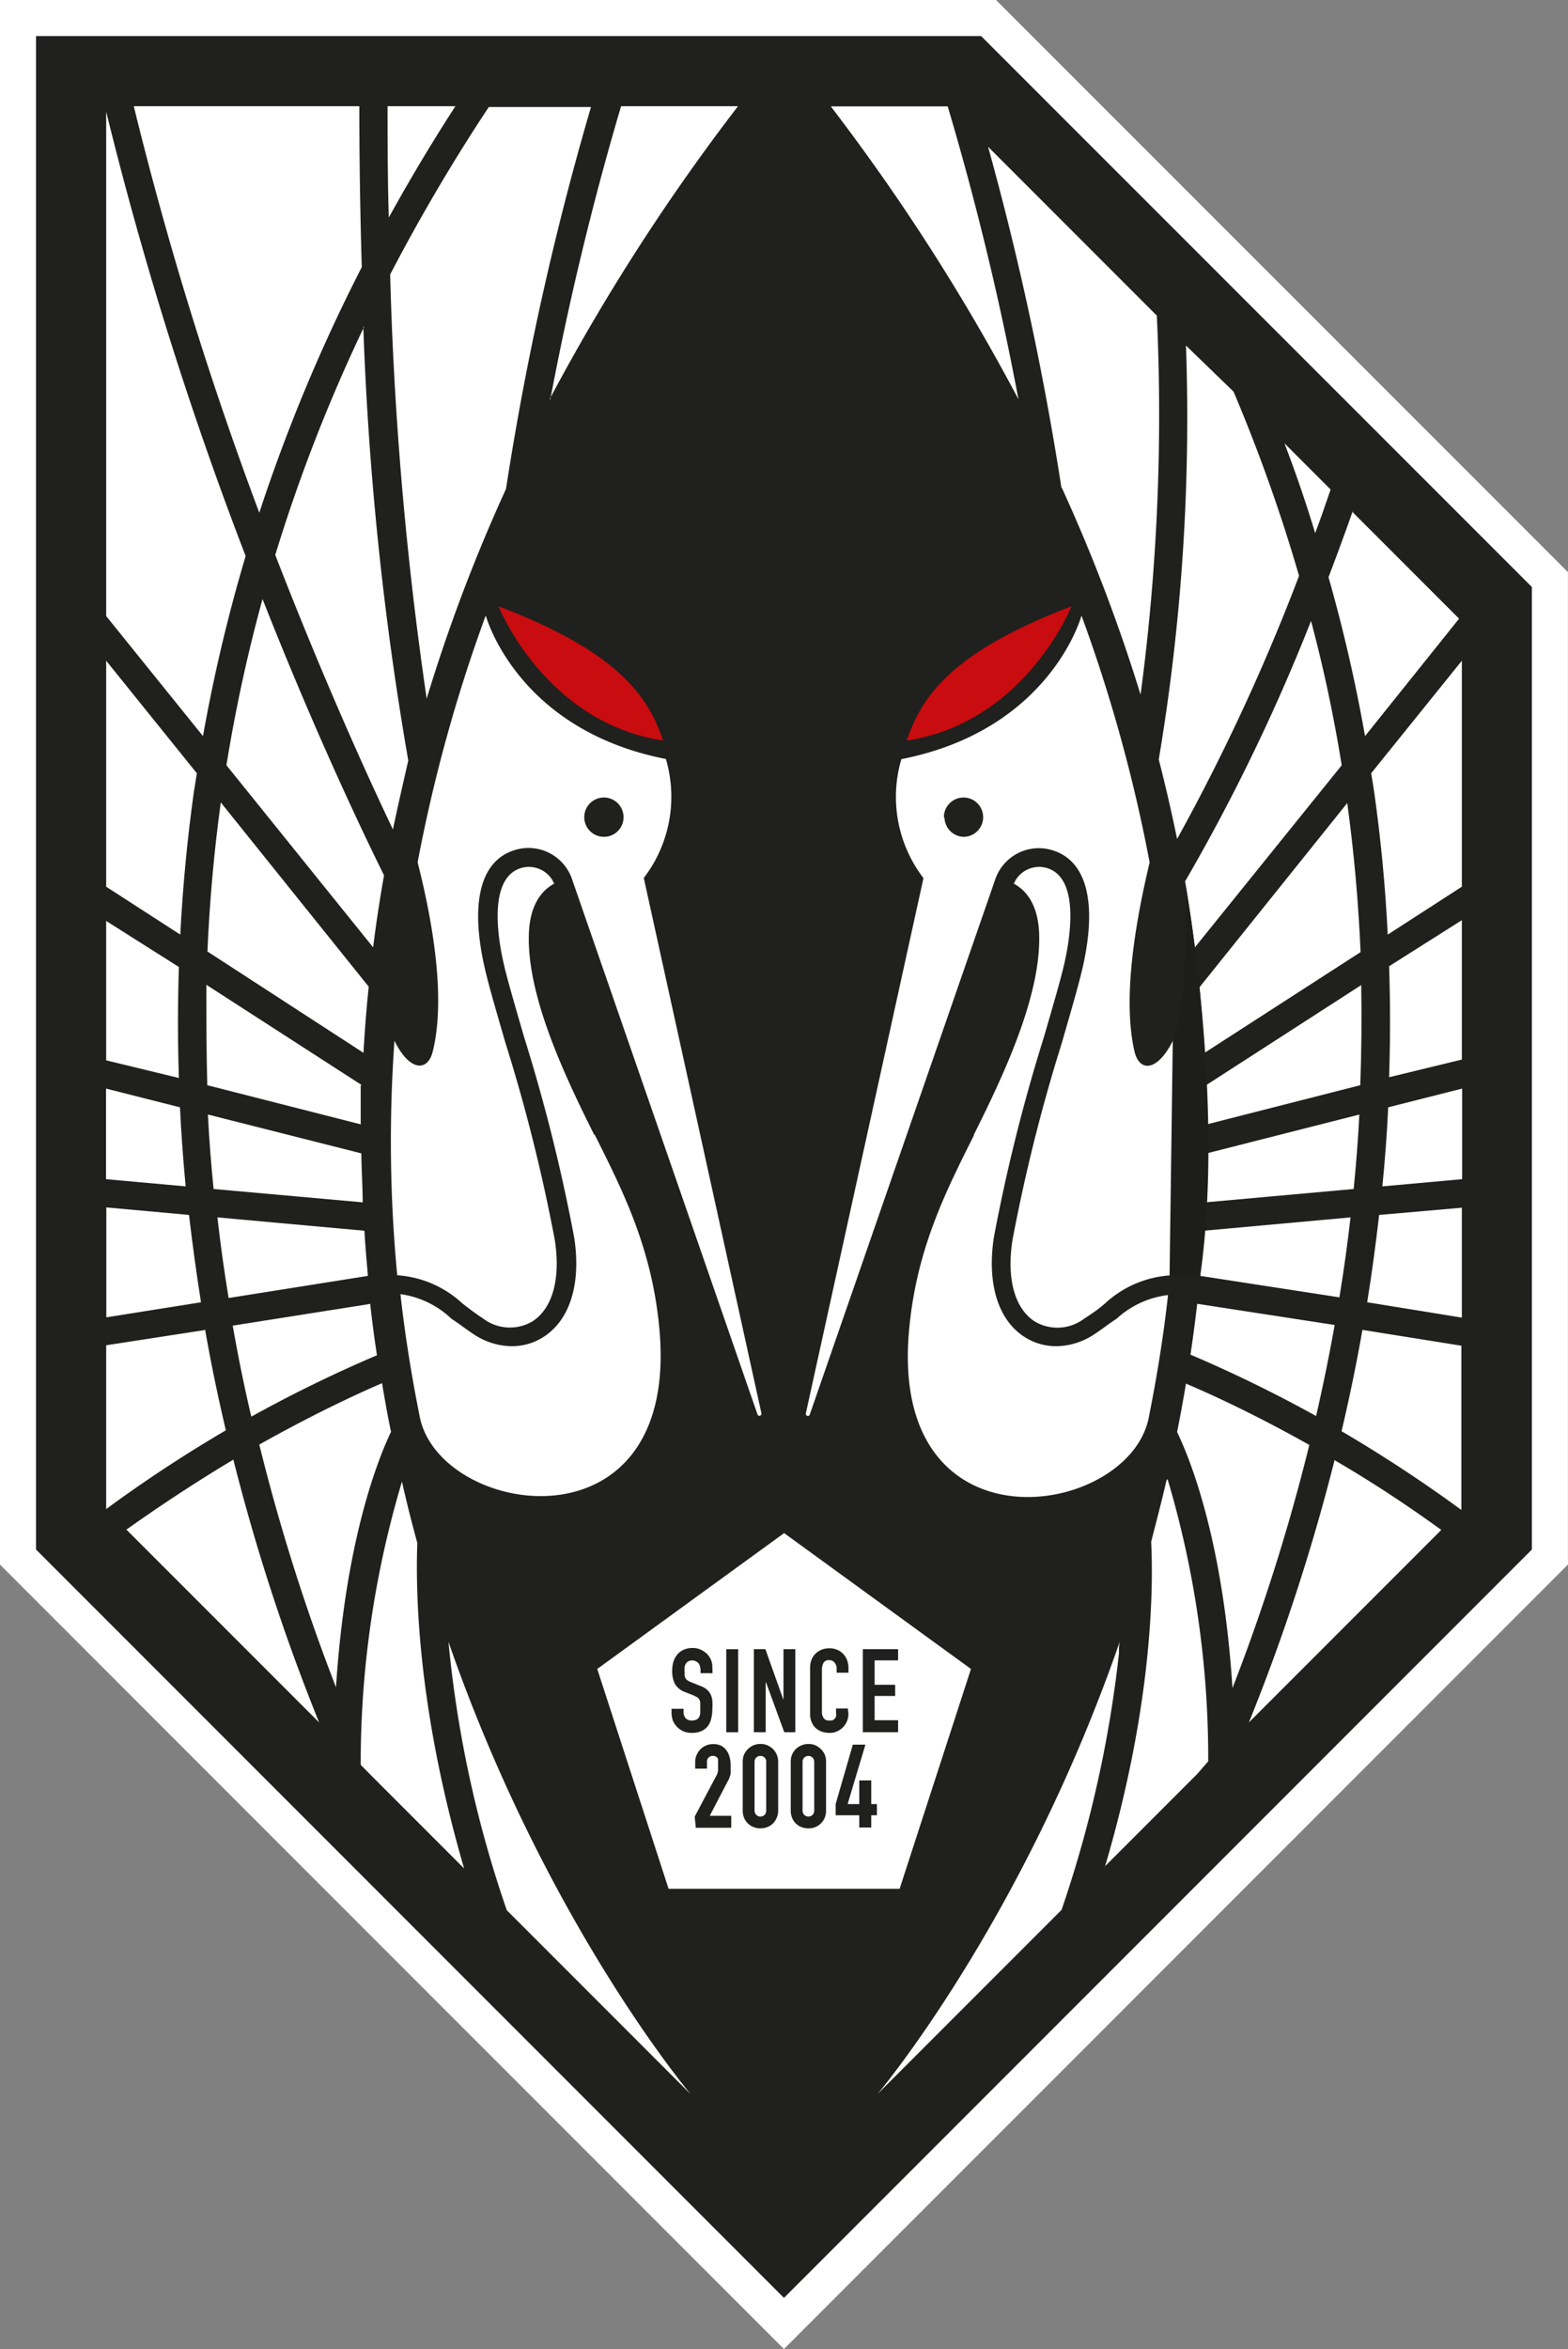
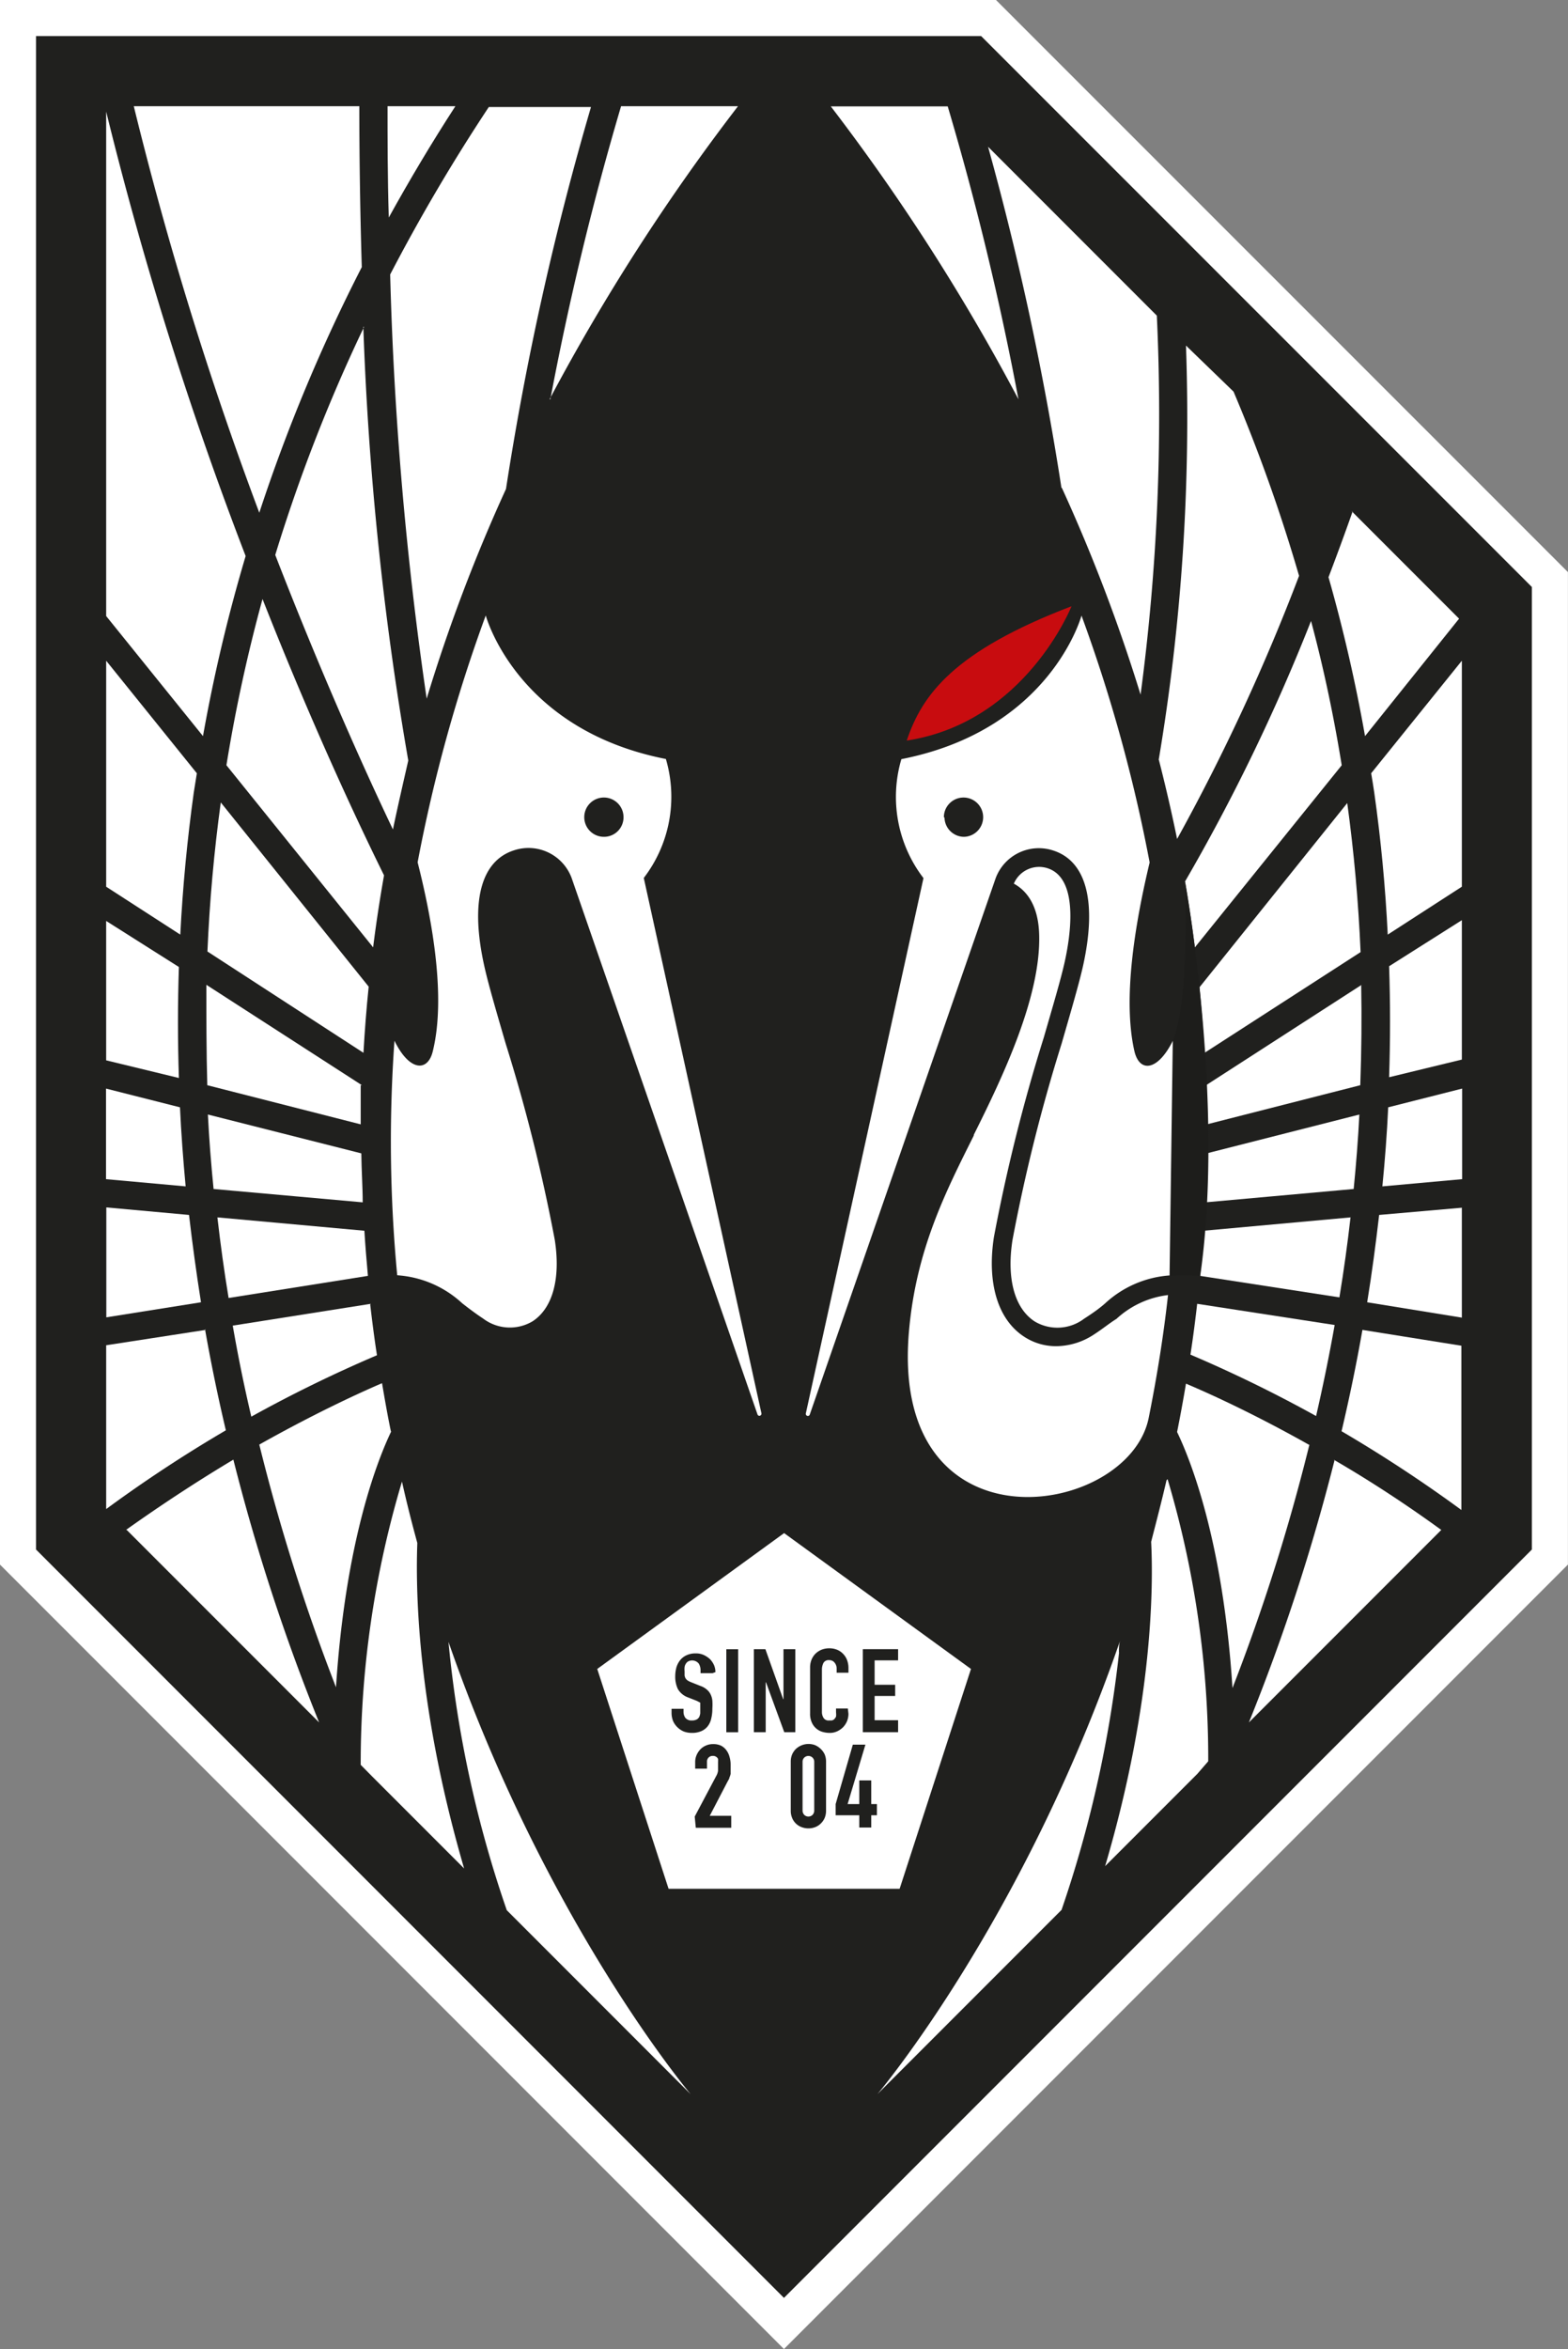
<svg xmlns="http://www.w3.org/2000/svg" xmlns:ns1="http://www.inkscape.org/namespaces/inkscape" xmlns:ns2="http://sodipodi.sourceforge.net/DTD/sodipodi-0.dtd" viewBox="0 0 258.47 387" version="1.1" id="svg34751" ns1:version="1.0.1 (3bc2e813f5, 2020-09-07)" ns2:docname="morioka.svg">
  <rect x="0" y="0" width="258.47" height="387" fill="#808080" stroke="none" />
  <defs id="defs34745" />
  <ns2:namedview id="base" pagecolor="#ffffff" bordercolor="#666666" borderopacity="1.0" ns1:pageopacity="0.0" ns1:pageshadow="2" ns1:zoom="0.35" ns1:cx="175.66462" ns1:cy="210.64286" ns1:document-units="px" ns1:current-layer="layer1" ns1:document-rotation="0" showgrid="false" ns1:window-width="1267" ns1:window-height="728" ns1:window-x="26" ns1:window-y="0" ns1:window-maximized="0" />
  <g ns1:label="Layer 1" ns1:groupmode="layer" id="layer1" transform="translate(-199.335,-309.357)">
    <polygon class="cls-1" points="68.9,43.49 68.9,145.41 120,196.51 171.1,145.41 171.1,80.76 133.82,43.49 " id="polygon33991" transform="matrix(2.529,0,0,2.529,25.082,199.367)" style="fill:#ffffff" />
    <polygon class="cls-2" points="71.25,144.43 120,193.18 168.75,144.43 168.75,81.73 132.85,45.84 71.25,45.84 " id="polygon33993" transform="matrix(2.529,0,0,2.529,25.082,199.367)" style="fill:#20201e" />
    <polygon class="cls-1" points="127.54,166.53 112.48,166.53 107.83,152.21 120.01,143.36 132.19,152.21 " id="polygon33995" transform="matrix(2.529,0,0,2.529,25.082,199.367)" style="fill:#ffffff" />
-     <path class="cls-2" d="m 316.786,585.002 h -1.973 v -0.455 a 2.074,2.074 0 0 0 -0.303,-1.138 1.416,1.416 0 0 0 -1.72,-0.354 1.037,1.037 0 0 0 -0.405,0.405 1.214,1.214 0 0 0 -0.202,0.556 2.757,2.757 0 0 0 0,0.658 c 0,0.278 0,0.506 0,0.683 a 1.34,1.34 0 0 0 0.152,0.481 1.442,1.442 0 0 0 0.329,0.354 3.364,3.364 0 0 0 0.607,0.303 l 1.517,0.607 a 3.085,3.085 0 0 1 1.037,0.582 2.352,2.352 0 0 1 0.632,0.784 3.111,3.111 0 0 1 0.303,1.037 10.395,10.395 0 0 1 0,1.34 6.55,6.55 0 0 1 -0.177,1.593 3.212,3.212 0 0 1 -0.556,1.265 2.706,2.706 0 0 1 -1.062,0.835 3.743,3.743 0 0 1 -1.593,0.303 3.794,3.794 0 0 1 -1.315,-0.228 3.389,3.389 0 0 1 -1.062,-0.708 3.288,3.288 0 0 1 -0.708,-1.012 3.667,3.667 0 0 1 -0.253,-1.29 v -0.733 h 1.973 v 0.506 a 1.694,1.694 0 0 0 0.303,0.986 1.265,1.265 0 0 0 1.062,0.43 1.669,1.669 0 0 0 0.784,-0.152 1.113,1.113 0 0 0 0.43,-0.405 2.074,2.074 0 0 0 0.177,-0.632 c 0,-0.253 0,-0.531 0,-0.86 0,-0.329 0,-0.632 0,-0.885 a 1.012,1.012 0 0 0 -0.177,-0.531 0.733,0.733 0 0 0 -0.329,-0.354 l -0.582,-0.303 -1.416,-0.556 a 3.187,3.187 0 0 1 -1.694,-1.391 4.729,4.729 0 0 1 -0.43,-2.124 5.564,5.564 0 0 1 0.202,-1.467 3.566,3.566 0 0 1 0.632,-1.189 2.883,2.883 0 0 1 1.037,-0.784 3.49,3.49 0 0 1 1.492,-0.303 3.136,3.136 0 0 1 1.315,0.253 4.097,4.097 0 0 1 1.062,0.708 3.541,3.541 0 0 1 0.658,0.986 3.035,3.035 0 0 1 0.228,1.138 z" id="path33997" style="fill:#20201e;stroke-width:2.529" />
+     <path class="cls-2" d="m 316.786,585.002 h -1.973 v -0.455 a 2.074,2.074 0 0 0 -0.303,-1.138 1.416,1.416 0 0 0 -1.72,-0.354 1.037,1.037 0 0 0 -0.405,0.405 1.214,1.214 0 0 0 -0.202,0.556 2.757,2.757 0 0 0 0,0.658 c 0,0.278 0,0.506 0,0.683 a 1.34,1.34 0 0 0 0.152,0.481 1.442,1.442 0 0 0 0.329,0.354 3.364,3.364 0 0 0 0.607,0.303 l 1.517,0.607 a 3.085,3.085 0 0 1 1.037,0.582 2.352,2.352 0 0 1 0.632,0.784 3.111,3.111 0 0 1 0.303,1.037 10.395,10.395 0 0 1 0,1.34 6.55,6.55 0 0 1 -0.177,1.593 3.212,3.212 0 0 1 -0.556,1.265 2.706,2.706 0 0 1 -1.062,0.835 3.743,3.743 0 0 1 -1.593,0.303 3.794,3.794 0 0 1 -1.315,-0.228 3.389,3.389 0 0 1 -1.062,-0.708 3.288,3.288 0 0 1 -0.708,-1.012 3.667,3.667 0 0 1 -0.253,-1.29 v -0.733 h 1.973 v 0.506 a 1.694,1.694 0 0 0 0.303,0.986 1.265,1.265 0 0 0 1.062,0.43 1.669,1.669 0 0 0 0.784,-0.152 1.113,1.113 0 0 0 0.43,-0.405 2.074,2.074 0 0 0 0.177,-0.632 c 0,-0.253 0,-0.531 0,-0.86 0,-0.329 0,-0.632 0,-0.885 l -0.582,-0.303 -1.416,-0.556 a 3.187,3.187 0 0 1 -1.694,-1.391 4.729,4.729 0 0 1 -0.43,-2.124 5.564,5.564 0 0 1 0.202,-1.467 3.566,3.566 0 0 1 0.632,-1.189 2.883,2.883 0 0 1 1.037,-0.784 3.49,3.49 0 0 1 1.492,-0.303 3.136,3.136 0 0 1 1.315,0.253 4.097,4.097 0 0 1 1.062,0.708 3.541,3.541 0 0 1 0.658,0.986 3.035,3.035 0 0 1 0.228,1.138 z" id="path33997" style="fill:#20201e;stroke-width:2.529" />
    <rect class="cls-2" x="319.062" y="581.056" width="1.947" height="13.682" id="rect33999" style="fill:#20201e;stroke-width:2.529" />
    <polygon class="cls-2" points="120.02,156.33 118.83,153.08 118.81,153.08 118.81,156.33 118.04,156.33 118.04,150.92 118.79,150.92 119.95,154.18 119.97,154.18 119.97,150.92 120.74,150.92 120.74,156.33 " id="polygon34001" transform="matrix(2.529,0,0,2.529,25.082,199.367)" style="fill:#20201e" />
    <path class="cls-2" d="m 339.194,591.678 a 3.237,3.237 0 0 1 -0.228,1.214 3.313,3.313 0 0 1 -0.658,1.012 3.44,3.44 0 0 1 -0.986,0.683 2.858,2.858 0 0 1 -1.239,0.253 4.35,4.35 0 0 1 -1.113,-0.152 2.757,2.757 0 0 1 -1.796,-1.517 3.414,3.414 0 0 1 -0.303,-1.543 v -7.587 a 3.364,3.364 0 0 1 0.228,-1.239 3.035,3.035 0 0 1 0.658,-1.012 3.187,3.187 0 0 1 1.012,-0.658 3.44,3.44 0 0 1 1.29,-0.228 3.288,3.288 0 0 1 1.239,0.228 2.858,2.858 0 0 1 1.012,0.683 2.908,2.908 0 0 1 0.658,1.037 3.692,3.692 0 0 1 0.228,1.315 v 0.759 h -1.947 v -0.658 a 1.492,1.492 0 0 0 -0.329,-0.986 1.088,1.088 0 0 0 -0.885,-0.43 0.986,0.986 0 0 0 -0.961,0.455 2.529,2.529 0 0 0 -0.253,1.138 v 6.93 a 1.821,1.821 0 0 0 0.278,1.012 0.961,0.961 0 0 0 0.91,0.405 h 0.43 a 0.885,0.885 0 0 0 0.405,-0.202 1.872,1.872 0 0 0 0.303,-0.43 2.529,2.529 0 0 0 0,-0.683 v -0.658 h 1.947 z" id="path34003" style="fill:#20201e;stroke-width:2.529" />
    <polygon class="cls-2" points="125.91,153.97 125.91,155.55 127.44,155.55 127.44,156.33 125.14,156.33 125.14,150.92 127.44,150.92 127.44,151.65 125.91,151.65 125.91,153.24 127.25,153.24 127.25,153.97 " id="polygon34005" transform="matrix(2.529,0,0,2.529,25.082,199.367)" style="fill:#20201e" />
    <path class="cls-2" d="m 313.852,608.623 3.541,-6.677 a 2.352,2.352 0 0 0 0.303,-0.86 c 0,-0.253 0,-0.556 0,-0.936 v -0.531 a 2.276,2.276 0 0 0 0,-0.481 0.708,0.708 0 0 0 -0.303,-0.354 0.86,0.86 0 0 0 -0.556,-0.152 0.91,0.91 0 0 0 -0.683,0.253 0.936,0.936 0 0 0 -0.278,0.733 v 1.113 h -1.947 v -1.087 a 2.858,2.858 0 0 1 0.228,-1.138 3.161,3.161 0 0 1 0.632,-0.961 2.782,2.782 0 0 1 0.936,-0.632 2.858,2.858 0 0 1 1.138,-0.228 2.984,2.984 0 0 1 1.315,0.253 2.529,2.529 0 0 1 0.91,0.784 3.085,3.085 0 0 1 0.506,1.088 4.299,4.299 0 0 1 0.177,1.29 c 0,0.329 0,0.632 0,0.86 v 0.632 a 2.858,2.858 0 0 1 -0.202,0.607 c 0,0.202 -0.202,0.455 -0.354,0.759 l -2.883,5.539 h 3.541 v 1.973 h -5.842 z" id="path34007" style="fill:#20201e;stroke-width:2.529" />
-     <path class="cls-2" d="m 321.768,599.62 a 3.085,3.085 0 0 1 0.228,-1.239 3.035,3.035 0 0 1 1.593,-1.517 3.085,3.085 0 0 1 1.087,-0.202 2.858,2.858 0 0 1 2.049,0.809 2.934,2.934 0 0 1 0.632,0.91 3.085,3.085 0 0 1 0.253,1.239 v 8.017 a 3.06,3.06 0 0 1 -0.253,1.214 2.681,2.681 0 0 1 -1.568,1.517 3.338,3.338 0 0 1 -1.113,0.202 3.085,3.085 0 0 1 -1.087,-0.202 2.529,2.529 0 0 1 -0.936,-0.582 2.833,2.833 0 0 1 -0.658,-0.936 3.06,3.06 0 0 1 -0.228,-1.214 z m 1.947,8.017 a 1.037,1.037 0 0 0 0.278,0.708 0.936,0.936 0 0 0 0.683,0.278 1.037,1.037 0 0 0 0.708,-0.278 1.012,1.012 0 0 0 0.253,-0.708 v -8.017 a 0.936,0.936 0 0 0 -0.253,-0.708 1.037,1.037 0 0 0 -0.708,-0.278 0.936,0.936 0 0 0 -0.683,0.278 0.961,0.961 0 0 0 -0.278,0.708 z" id="path34009" style="fill:#20201e;stroke-width:2.529" />
    <path class="cls-2" d="m 329.684,599.62 a 3.085,3.085 0 0 1 0.228,-1.239 2.934,2.934 0 0 1 0.632,-0.91 3.06,3.06 0 0 1 3.161,-0.607 3.187,3.187 0 0 1 0.91,0.607 3.01,3.01 0 0 1 0.658,0.91 3.085,3.085 0 0 1 0.228,1.239 v 8.017 a 3.06,3.06 0 0 1 -0.228,1.214 2.833,2.833 0 0 1 -0.658,0.936 2.656,2.656 0 0 1 -0.91,0.582 3.161,3.161 0 0 1 -2.226,0 2.681,2.681 0 0 1 -1.568,-1.517 3.06,3.06 0 0 1 -0.228,-1.214 z m 1.947,8.017 a 1.037,1.037 0 0 0 0.278,0.708 0.986,0.986 0 0 0 1.366,0 1.037,1.037 0 0 0 0.278,-0.708 v -8.017 a 0.961,0.961 0 0 0 -0.278,-0.708 0.986,0.986 0 0 0 -1.366,0 0.961,0.961 0 0 0 -0.278,0.708 z" id="path34011" style="fill:#20201e;stroke-width:2.529" />
    <polygon class="cls-2" points="124.91,159.47 125.69,159.47 125.69,161.01 126.06,161.01 126.06,161.74 125.69,161.74 125.69,162.54 124.91,162.54 124.91,161.74 123.37,161.74 123.37,161.01 124.49,157.14 125.31,157.14 124.15,161.01 124.91,161.01 " id="polygon34013" transform="matrix(2.529,0,0,2.529,25.082,199.367)" style="fill:#20201e" />
-     <path class="cls-1" d="m 297.287,496.307 c -4.704,-9.408 -11.103,-22.762 -10.774,-33.03 0.152,-5.058 2.276,-7.309 4.173,-8.346 a 4.527,4.527 0 0 0 -5.589,-2.529 c -5.26,1.745 -3.692,11.406 -2.782,15.478 0.632,2.833 1.947,7.258 3.44,12.418 a 288.315,288.315 0 0 1 8.22,32.878 c 1.189,7.587 -0.658,13.632 -5.058,16.439 a 9.56,9.56 0 0 1 -5.21,1.517 11.457,11.457 0 0 1 -6.297,-1.973 c -1.442,-0.936 -2.529,-1.846 -3.642,-2.529 a 15.174,15.174 0 0 0 -8.422,-4.072 c 0.733,6.626 1.796,13.303 3.187,20.233 3.313,16.49 42.843,22.762 39.504,-14.39 -1.189,-13.379 -6.07,-22.913 -10.673,-32.119" id="path34015" style="fill:#ffffff;stroke-width:2.529" />
    <path class="cls-1" d="m 305.456,453.995 a 21.978,21.978 0 0 0 3.642,-19.6 C 284.439,429.564 279.406,410.748 279.406,410.748 a 256.044,256.044 0 0 0 -11.229,40.668 c 2.529,9.965 4.628,22.332 2.529,31.007 -0.809,3.642 -3.92,3.414 -6.348,-1.619 a 233.459,233.459 0 0 0 0.455,38.644 17.451,17.451 0 0 1 10.698,4.603 c 1.037,0.809 2.124,1.644 3.465,2.529 a 7.309,7.309 0 0 0 8.144,0.455 c 3.313,-2.15 4.654,-7.031 3.667,-13.404 a 283.94,283.94 0 0 0 -8.118,-32.423 c -1.517,-5.21 -2.833,-9.686 -3.49,-12.645 -2.352,-10.521 -0.632,-17.299 4.805,-19.095 a 7.587,7.587 0 0 1 9.585,4.552 l 30.627,88.341 a 0.329,0.329 0 0 0 0.405,0.228 0.354,0.354 0 0 0 0.253,-0.379 z m -6.55,-6.778 a 3.237,3.237 0 1 1 3.212,-3.212 3.212,3.212 0 0 1 -3.212,3.212" id="path34017" style="fill:#ffffff;stroke-width:2.529" />
-     <path class="cls-3" d="m 308.642,431.36 c -2.529,-7.587 -7.79,-14.745 -27.137,-22.129 0,0 7.587,19.145 27.137,22.129" id="path34019" style="fill:#c80c0f;stroke-width:2.529" />
    <path class="cls-3" d="m 348.804,431.36 c 2.529,-7.587 7.815,-14.745 27.162,-22.129 0,0 -7.587,19.145 -27.162,22.129" id="path34021" style="fill:#c80c0f;stroke-width:2.529" />
    <path class="cls-1" d="m 359.856,496.307 c 4.704,-9.408 11.103,-22.762 10.774,-33.03 -0.152,-5.058 -2.276,-7.309 -4.173,-8.346 a 4.527,4.527 0 0 1 5.589,-2.529 c 5.26,1.745 3.692,11.406 2.782,15.478 -0.632,2.833 -1.947,7.258 -3.44,12.418 a 288.315,288.315 0 0 0 -8.22,32.878 c -1.163,7.587 0.658,13.632 5.058,16.439 a 9.56,9.56 0 0 0 5.21,1.517 11.457,11.457 0 0 0 6.297,-1.973 c 1.442,-0.936 2.529,-1.846 3.642,-2.529 a 15.174,15.174 0 0 1 8.498,-3.92 c -0.733,6.626 -1.796,13.303 -3.187,20.233 -3.313,16.49 -42.843,22.762 -39.504,-14.39 1.189,-13.379 6.07,-22.913 10.673,-32.119" id="path34023" style="fill:#ffffff;stroke-width:2.529" />
    <path class="cls-1" d="m 332.163,542.235 a 0.354,0.354 0 0 0 0.253,0.379 0.329,0.329 0 0 0 0.405,-0.228 l 30.627,-88.316 a 7.587,7.587 0 0 1 9.56,-4.578 c 5.463,1.796 7.183,8.574 4.831,19.095 -0.658,2.908 -1.973,7.385 -3.49,12.645 a 283.94,283.94 0 0 0 -8.118,32.423 c -0.986,6.373 0.354,11.254 3.667,13.404 a 7.309,7.309 0 0 0 8.144,-0.455 c 1.34,-0.86 2.529,-1.694 3.465,-2.529 a 17.451,17.451 0 0 1 10.698,-4.603 233.459,233.459 0 0 0 0.455,-38.644 c -2.529,5.058 -5.539,5.26 -6.348,1.619 -1.947,-8.675 0.152,-21.042 2.529,-31.007 A 256.044,256.044 0 0 0 377.61,410.773 c 0,0 -5.058,18.816 -29.691,23.647 a 21.978,21.978 0 0 0 3.642,19.6 z m 22.762,-98.204 a 3.237,3.237 0 1 1 3.313,3.187 3.237,3.237 0 0 1 -3.212,-3.212" id="path34025" style="fill:#ffffff;stroke-width:2.529" />
    <path class="cls-1" d="m 425.359,436.747 c 0.177,1.062 0.354,2.099 0.506,3.161 q 1.644,11.608 2.226,23.419 l 12.215,-7.891 v -37.228 z" id="path34027" style="fill:#ffffff;stroke-width:2.529" />
    <path class="cls-1" d="m 396.68,524.152 c -0.329,2.833 -0.683,5.615 -1.113,8.371 a 222.964,222.964 0 0 1 20.713,10.116 q 1.745,-7.587 3.06,-14.997 z" id="path34029" style="fill:#ffffff;stroke-width:2.529" />
    <path class="cls-1" d="m 415.192,547.42 c -8.27,-4.654 -15.402,-8.017 -20.359,-10.116 -0.455,2.681 -0.936,5.336 -1.467,7.967 2.175,4.502 7.587,17.931 9.13,42.185 a 325.518,325.518 0 0 0 12.645,-39.959" id="path34031" style="fill:#ffffff;stroke-width:2.529" />
    <path class="cls-1" d="m 394.682,454.552 c 0.632,3.667 1.163,7.284 1.619,10.875 l 24.203,-29.995 c -1.29,-7.992 -2.959,-15.933 -5.058,-23.773 a 317.046,317.046 0 0 1 -20.814,42.994" id="path34033" style="fill:#ffffff;stroke-width:2.529" />
    <path class="cls-1" d="m 397.894,482.802 25.721,-16.591 q -0.531,-12.367 -2.2,-24.557 l -24.355,30.349 c 0.354,3.667 0.632,7.309 0.835,10.9" id="path34035" style="fill:#ffffff;stroke-width:2.529" />
    <path class="cls-1" d="m 421.97,509.913 -24.229,2.2 c -0.152,2.529 -0.354,5.058 -0.582,7.436 l 22.964,3.541 c 0.733,-4.426 1.34,-8.852 1.846,-13.278" id="path34037" style="fill:#ffffff;stroke-width:2.529" />
    <path class="cls-1" d="m 423.791,471.598 -25.645,16.54 c 0,2.175 0,4.325 0.126,6.449 l 25.291,-6.449 q 0.303,-8.321 0.152,-16.54" id="path34039" style="fill:#ffffff;stroke-width:2.529" />
    <path class="cls-1" d="m 423.918,528.451 q -1.467,8.346 -3.44,16.692 a 231.967,231.967 0 0 1 19.752,12.974 v 0 -27.061 z" id="path34041" style="fill:#ffffff;stroke-width:2.529" />
    <path class="cls-1" d="m 398.248,499.367 c 0,2.706 0,5.412 -0.228,8.068 l 24.456,-2.2 c 0.405,-4.097 0.733,-8.194 0.936,-12.266 z" id="path34043" style="fill:#ffffff;stroke-width:2.529" />
    <path class="cls-1" d="m 440.306,483.914 v -22.964 l -11.988,7.587 q 0.303,9.105 0,18.285 z" id="path34045" style="fill:#ffffff;stroke-width:2.529" />
    <path class="cls-1" d="m 426.674,509.509 c -0.556,4.78 -1.189,9.585 -1.973,14.39 l 15.604,2.529 v -18.108 z" id="path34047" style="fill:#ffffff;stroke-width:2.529" />
    <path class="cls-1" d="m 383.781,581.613 c 0,-0.658 0,-1.29 0.177,-1.922 -16.085,46.434 -39.985,74.658 -39.985,74.658 l 30.349,-30.349 a 196.333,196.333 0 0 0 9.484,-42.438" id="path34049" style="fill:#ffffff;stroke-width:2.529" />
    <path class="cls-1" d="m 355.557,326.884 h -19.272 a 343.449,343.449 0 0 1 30.931,48.255 482.397,482.397 0 0 0 -11.659,-48.255" id="path34051" style="fill:#ffffff;stroke-width:2.529" />
    <path class="cls-1" d="m 391.621,553.236 c -0.809,3.49 -1.694,6.879 -2.529,10.116 0.354,7.056 0.379,26.429 -7.587,53.439 l 15.174,-15.174 1.821,-2.099 a 161.305,161.305 0 0 0 -6.702,-46.485" id="path34053" style="fill:#ffffff;stroke-width:2.529" />
    <path class="cls-1" d="m 419.34,549.847 a 331.992,331.992 0 0 1 -14.138,43.273 l 31.715,-31.715 c -6.095,-4.426 -12.038,-8.27 -17.704,-11.558" id="path34055" style="fill:#ffffff;stroke-width:2.529" />
    <path class="cls-1" d="m 374.398,389.782 a 279.388,279.388 0 0 1 12.949,34.016 348.786,348.786 0 0 0 2.681,-62.443 l -27.82,-27.82 a 489.301,489.301 0 0 1 12.089,56.146" id="path34057" style="fill:#ffffff;stroke-width:2.529" />
    <path class="cls-1" d="m 390.332,434.42 c 1.138,4.426 2.15,8.826 3.035,13.151 A 337.582,337.582 0 0 0 413.473,404.223 272.989,272.989 0 0 0 402.673,373.874 l -7.84,-7.587 a 339.807,339.807 0 0 1 -4.502,68.285" id="path34059" style="fill:#ffffff;stroke-width:2.529" />
    <path class="cls-1" d="m 422.299,393.626 c -1.315,3.743 -2.656,7.36 -3.971,10.824 a 261.178,261.178 0 0 1 6.019,26.176 l 15.503,-19.347 -17.704,-17.704" id="path34061" style="fill:#ffffff;stroke-width:2.529" />
    <path class="cls-1" d="m 427.206,504.805 13.151,-1.189 v -14.922 l -12.19,3.085 c -0.202,4.325 -0.531,8.675 -0.961,13.025" id="path34063" style="fill:#ffffff;stroke-width:2.529" />
-     <path class="cls-1" d="m 418.657,389.984 -7.587,-7.587 c 1.872,4.906 3.566,9.838 5.058,14.795 0.86,-2.301 1.694,-4.679 2.529,-7.132" id="path34065" style="fill:#ffffff;stroke-width:2.529" />
    <path class="cls-4" d="m 392.658,480.804 c 0,0 2.731,-4.906 1.998,-26.252 0,0 6.651,35.938 2.529,64.997 a 37.936,37.936 0 0 0 -5.058,0 z" id="path34067" style="fill:#1d1d1b;stroke-width:2.529" />
    <path class="cls-1" d="m 259.123,507.435 c 0,-2.529 -0.202,-5.362 -0.228,-8.068 l -25.291,-6.399 c 0.202,4.072 0.531,8.169 0.936,12.266 z" id="path34069" style="fill:#ffffff;stroke-width:2.529" />
    <path class="cls-1" d="m 258.566,326.858 h -37.177 a 590.566,590.566 0 0 0 20.688,66.97 280.172,280.172 0 0 1 16.894,-40.465 c -0.303,-10.116 -0.405,-19.095 -0.405,-26.606" id="path34071" style="fill:#ffffff;stroke-width:2.529" />
    <path class="cls-1" d="m 259.249,482.802 c 0.202,-3.591 0.481,-7.233 0.86,-10.9 l -24.38,-30.349 q -1.669,12.19 -2.2,24.557 z" id="path34073" style="fill:#ffffff;stroke-width:2.529" />
    <path class="cls-1" d="m 259.35,363.201 a 271.042,271.042 0 0 0 -14.643,37.582 c 7.587,19.55 14.643,35.255 19.398,45.22 0.784,-3.743 1.669,-7.587 2.529,-11.356 a 523.039,523.039 0 0 1 -7.41,-71.447" id="path34075" style="fill:#ffffff;stroke-width:2.529" />
    <path class="cls-1" d="m 289.927,375.139 a 343.449,343.449 0 0 1 31.057,-48.28 h -19.272 a 490.313,490.313 0 0 0 -11.659,48.28" id="path34077" style="fill:#ffffff;stroke-width:2.529" />
    <path class="cls-1" d="m 269.669,424.456 a 275.088,275.088 0 0 1 13.075,-34.547 488.113,488.113 0 0 1 14.011,-62.924 H 279.912 a 305.007,305.007 0 0 0 -16.262,27.592 587.581,587.581 0 0 0 6.019,69.879" id="path34079" style="fill:#ffffff;stroke-width:2.529" />
    <path class="cls-1" d="m 236.665,435.432 24.178,29.995 c 0.481,-3.895 1.088,-7.865 1.796,-11.861 -4.122,-8.346 -11.71,-24.406 -20.03,-45.523 a 260.723,260.723 0 0 0 -5.943,27.339" id="path34081" style="fill:#ffffff;stroke-width:2.529" />
    <path class="cls-1" d="m 232.795,430.627 a 268.69,268.69 0 0 1 7.031,-29.666 606.12,606.12 0 0 1 -22.989,-73.217 v 83.106 z" id="path34083" style="fill:#ffffff;stroke-width:2.529" />
    <path class="cls-1" d="m 233.225,528.451 -16.388,2.529 v 26.985 0 a 227.845,227.845 0 0 1 19.727,-12.974 q -1.973,-8.346 -3.44,-16.692" id="path34085" style="fill:#ffffff;stroke-width:2.529" />
    <path class="cls-1" d="M 258.996,488.138 233.352,471.598 c 0,5.488 0,11.002 0.152,16.54 l 25.291,6.449 c 0,-2.124 0,-4.274 0,-6.449" id="path34087" style="fill:#ffffff;stroke-width:2.529" />
    <path class="cls-1" d="m 259.983,519.549 c -0.228,-2.529 -0.43,-4.932 -0.582,-7.436 l -24.229,-2.2 c 0.506,4.426 1.113,8.852 1.846,13.278 z" id="path34089" style="fill:#ffffff;stroke-width:2.529" />
    <path class="cls-1" d="m 263.422,345.194 c 3.414,-6.171 7.056,-12.291 10.976,-18.336 h -11.179 c 0,5.362 0,11.558 0.202,18.336" id="path34091" style="fill:#ffffff;stroke-width:2.529" />
    <path class="cls-1" d="m 220.226,561.405 31.715,31.715 a 331.158,331.158 0 0 1 -14.138,-43.298 c -5.539,3.313 -11.482,7.157 -17.704,11.583" id="path34093" style="fill:#ffffff;stroke-width:2.529" />
    <path class="cls-1" d="m 268.126,563.555 c -0.91,-3.313 -1.77,-6.702 -2.529,-10.116 a 161.608,161.608 0 0 0 -6.803,46.662 l 1.872,1.897 15.174,15.174 c -7.967,-27.289 -7.967,-46.662 -7.714,-53.617" id="path34095" style="fill:#ffffff;stroke-width:2.529" />
    <path class="cls-1" d="m 282.846,624.025 30.349,30.349 c 0,0 -23.849,-28.199 -39.934,-74.532 a 190.162,190.162 0 0 0 9.611,44.208" id="path34097" style="fill:#ffffff;stroke-width:2.529" />
    <path class="cls-1" d="m 263.776,545.194 c -0.531,-2.529 -1.012,-5.286 -1.467,-7.967 -5.058,2.175 -12.089,5.539 -20.233,10.116 a 327.39,327.39 0 0 0 12.645,39.985 c 1.568,-24.279 6.955,-37.709 9.13,-42.21" id="path34099" style="fill:#ffffff;stroke-width:2.529" />
    <path class="cls-1" d="m 228.824,486.949 q -0.303,-9.181 0,-18.285 l -11.988,-7.587 v 22.964 z" id="path34101" style="fill:#ffffff;stroke-width:2.529" />
    <path class="cls-1" d="m 229.937,504.805 c -0.405,-4.35 -0.733,-8.7 -0.936,-13.025 l -12.19,-3.085 v 14.922 z" id="path34103" style="fill:#ffffff;stroke-width:2.529" />
    <path class="cls-1" d="m 229.052,463.328 q 0.607,-11.786 2.226,-23.419 c 0.152,-1.062 0.354,-2.099 0.506,-3.161 l -14.947,-18.538 v 37.228 z" id="path34105" style="fill:#ffffff;stroke-width:2.529" />
    <path class="cls-1" d="m 232.466,523.899 q -1.138,-7.208 -1.973,-14.39 l -13.632,-1.239 v 18.108 z" id="path34107" style="fill:#ffffff;stroke-width:2.529" />
    <path class="cls-1" d="m 260.463,524.152 -22.762,3.591 q 1.315,7.587 3.06,14.997 a 222.964,222.964 0 0 1 20.713,-10.116 c -0.43,-2.757 -0.784,-5.539 -1.113,-8.371" id="path34109" style="fill:#ffffff;stroke-width:2.529" />
  </g>
</svg>